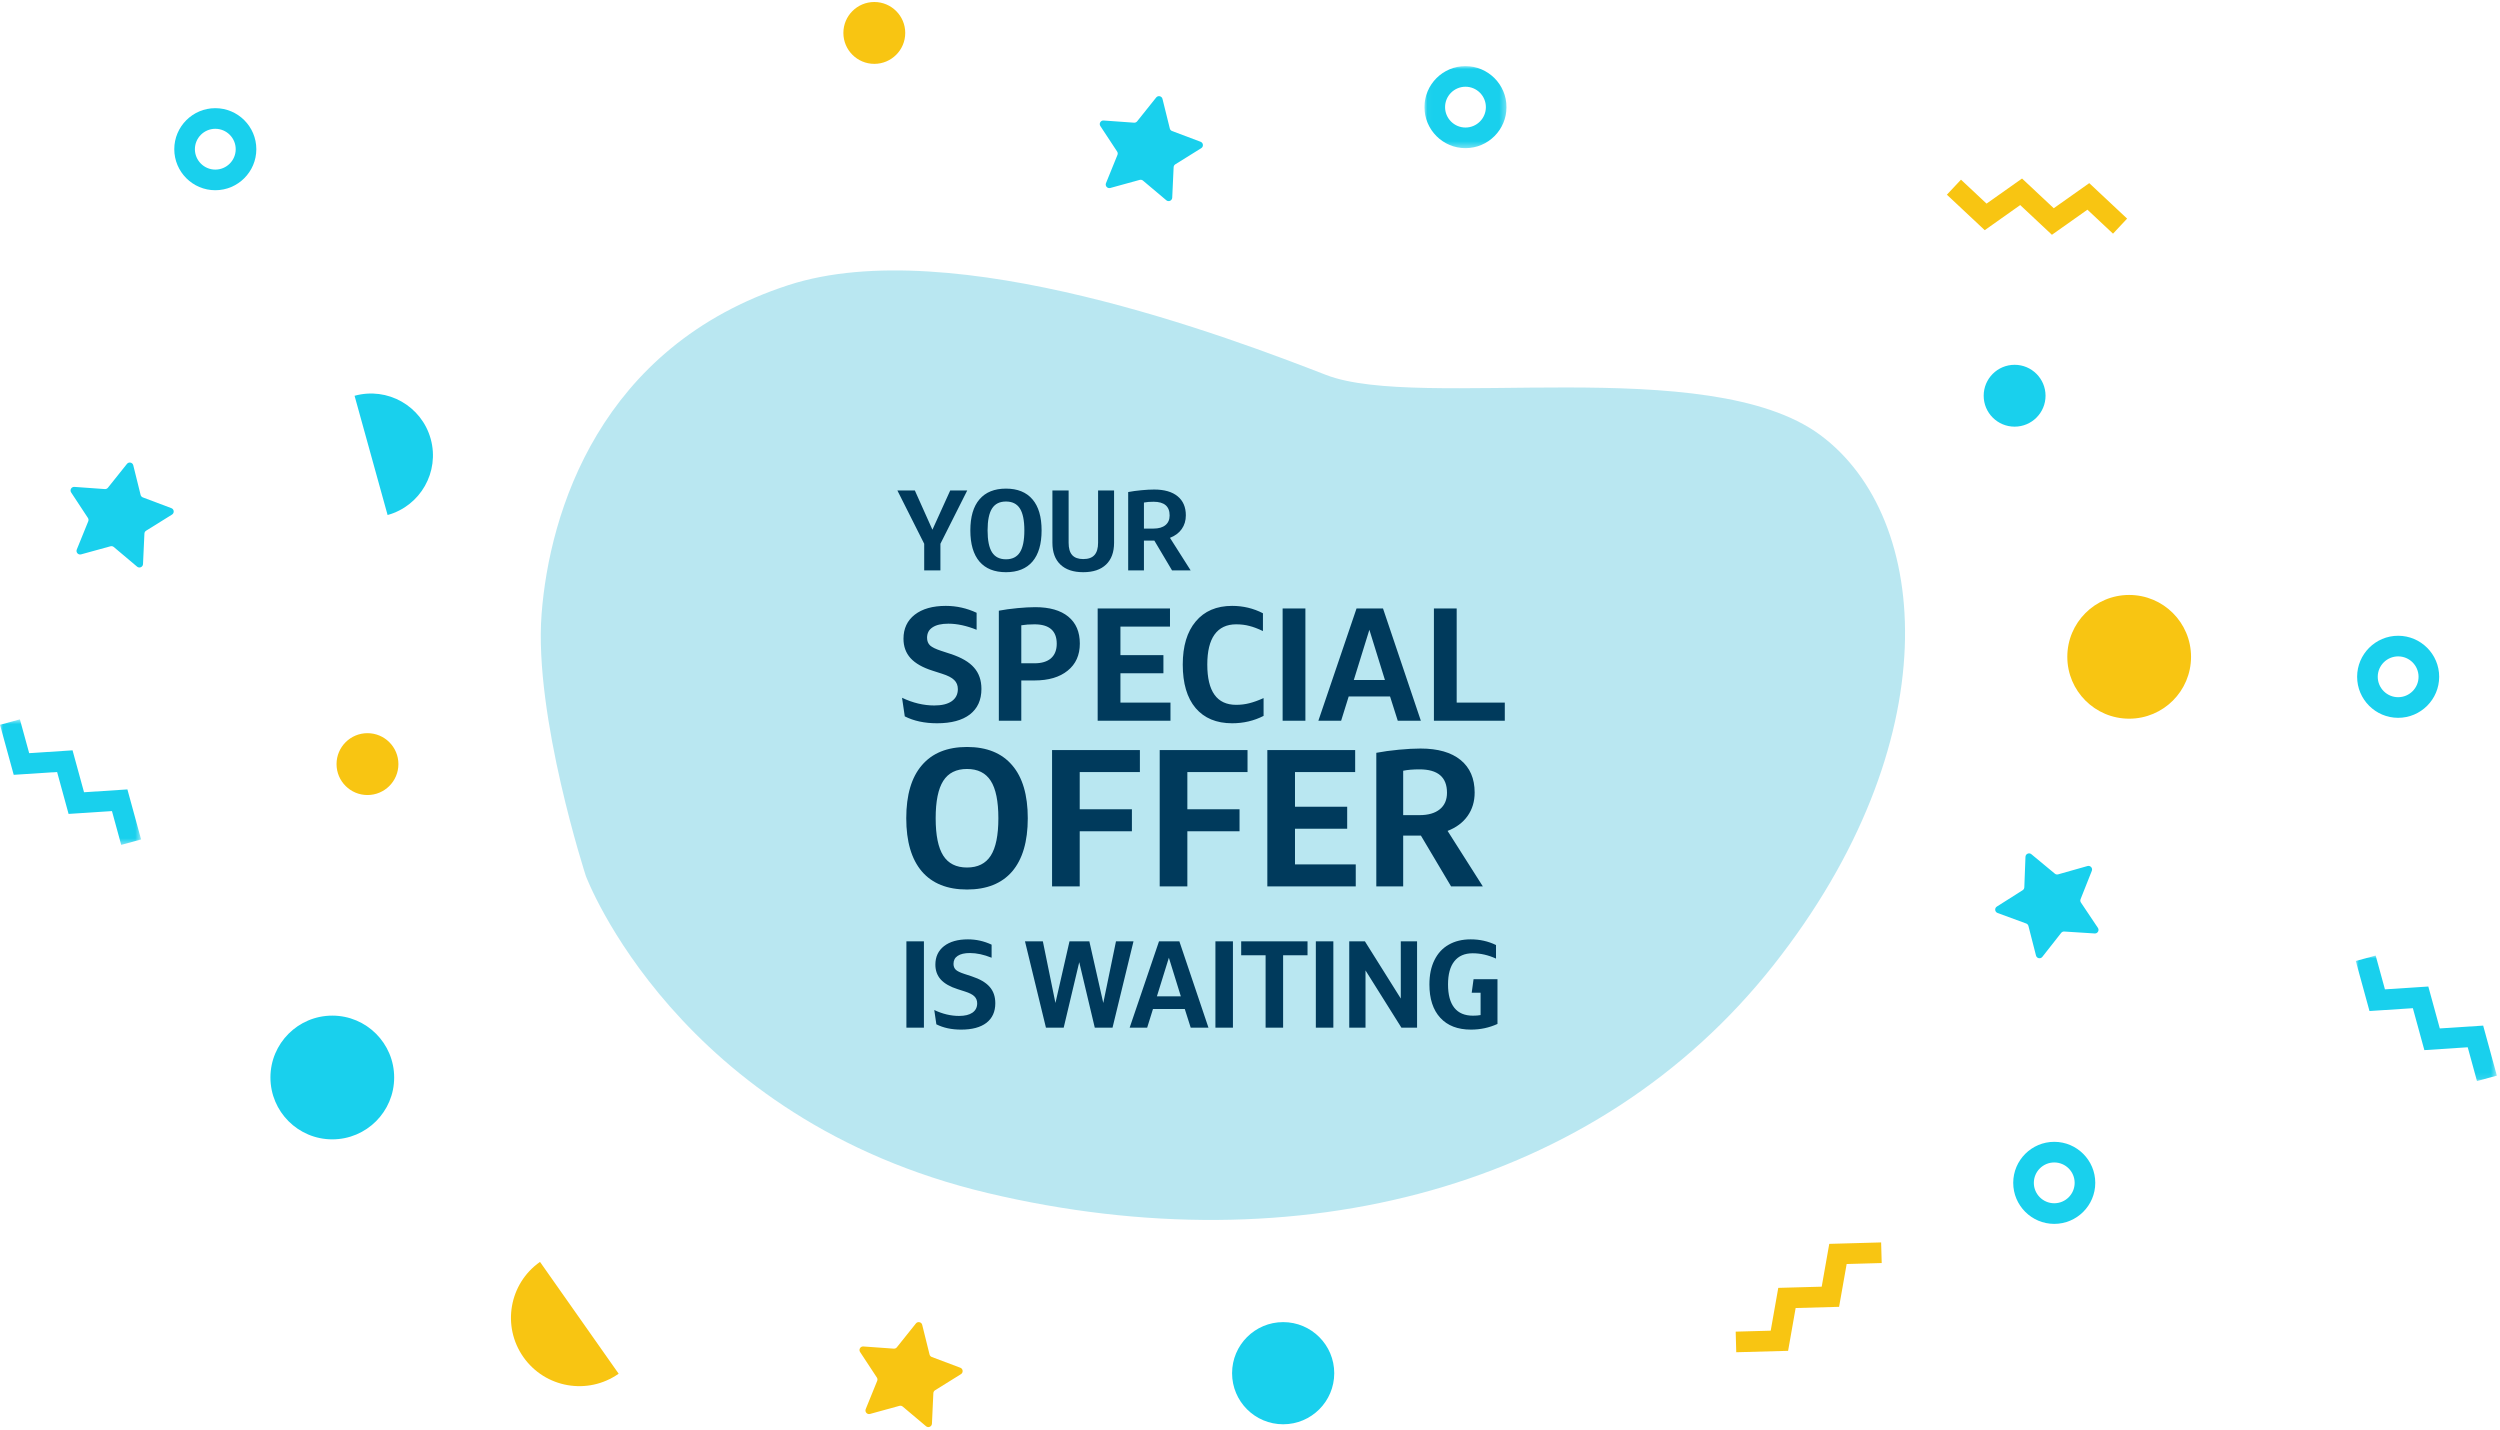
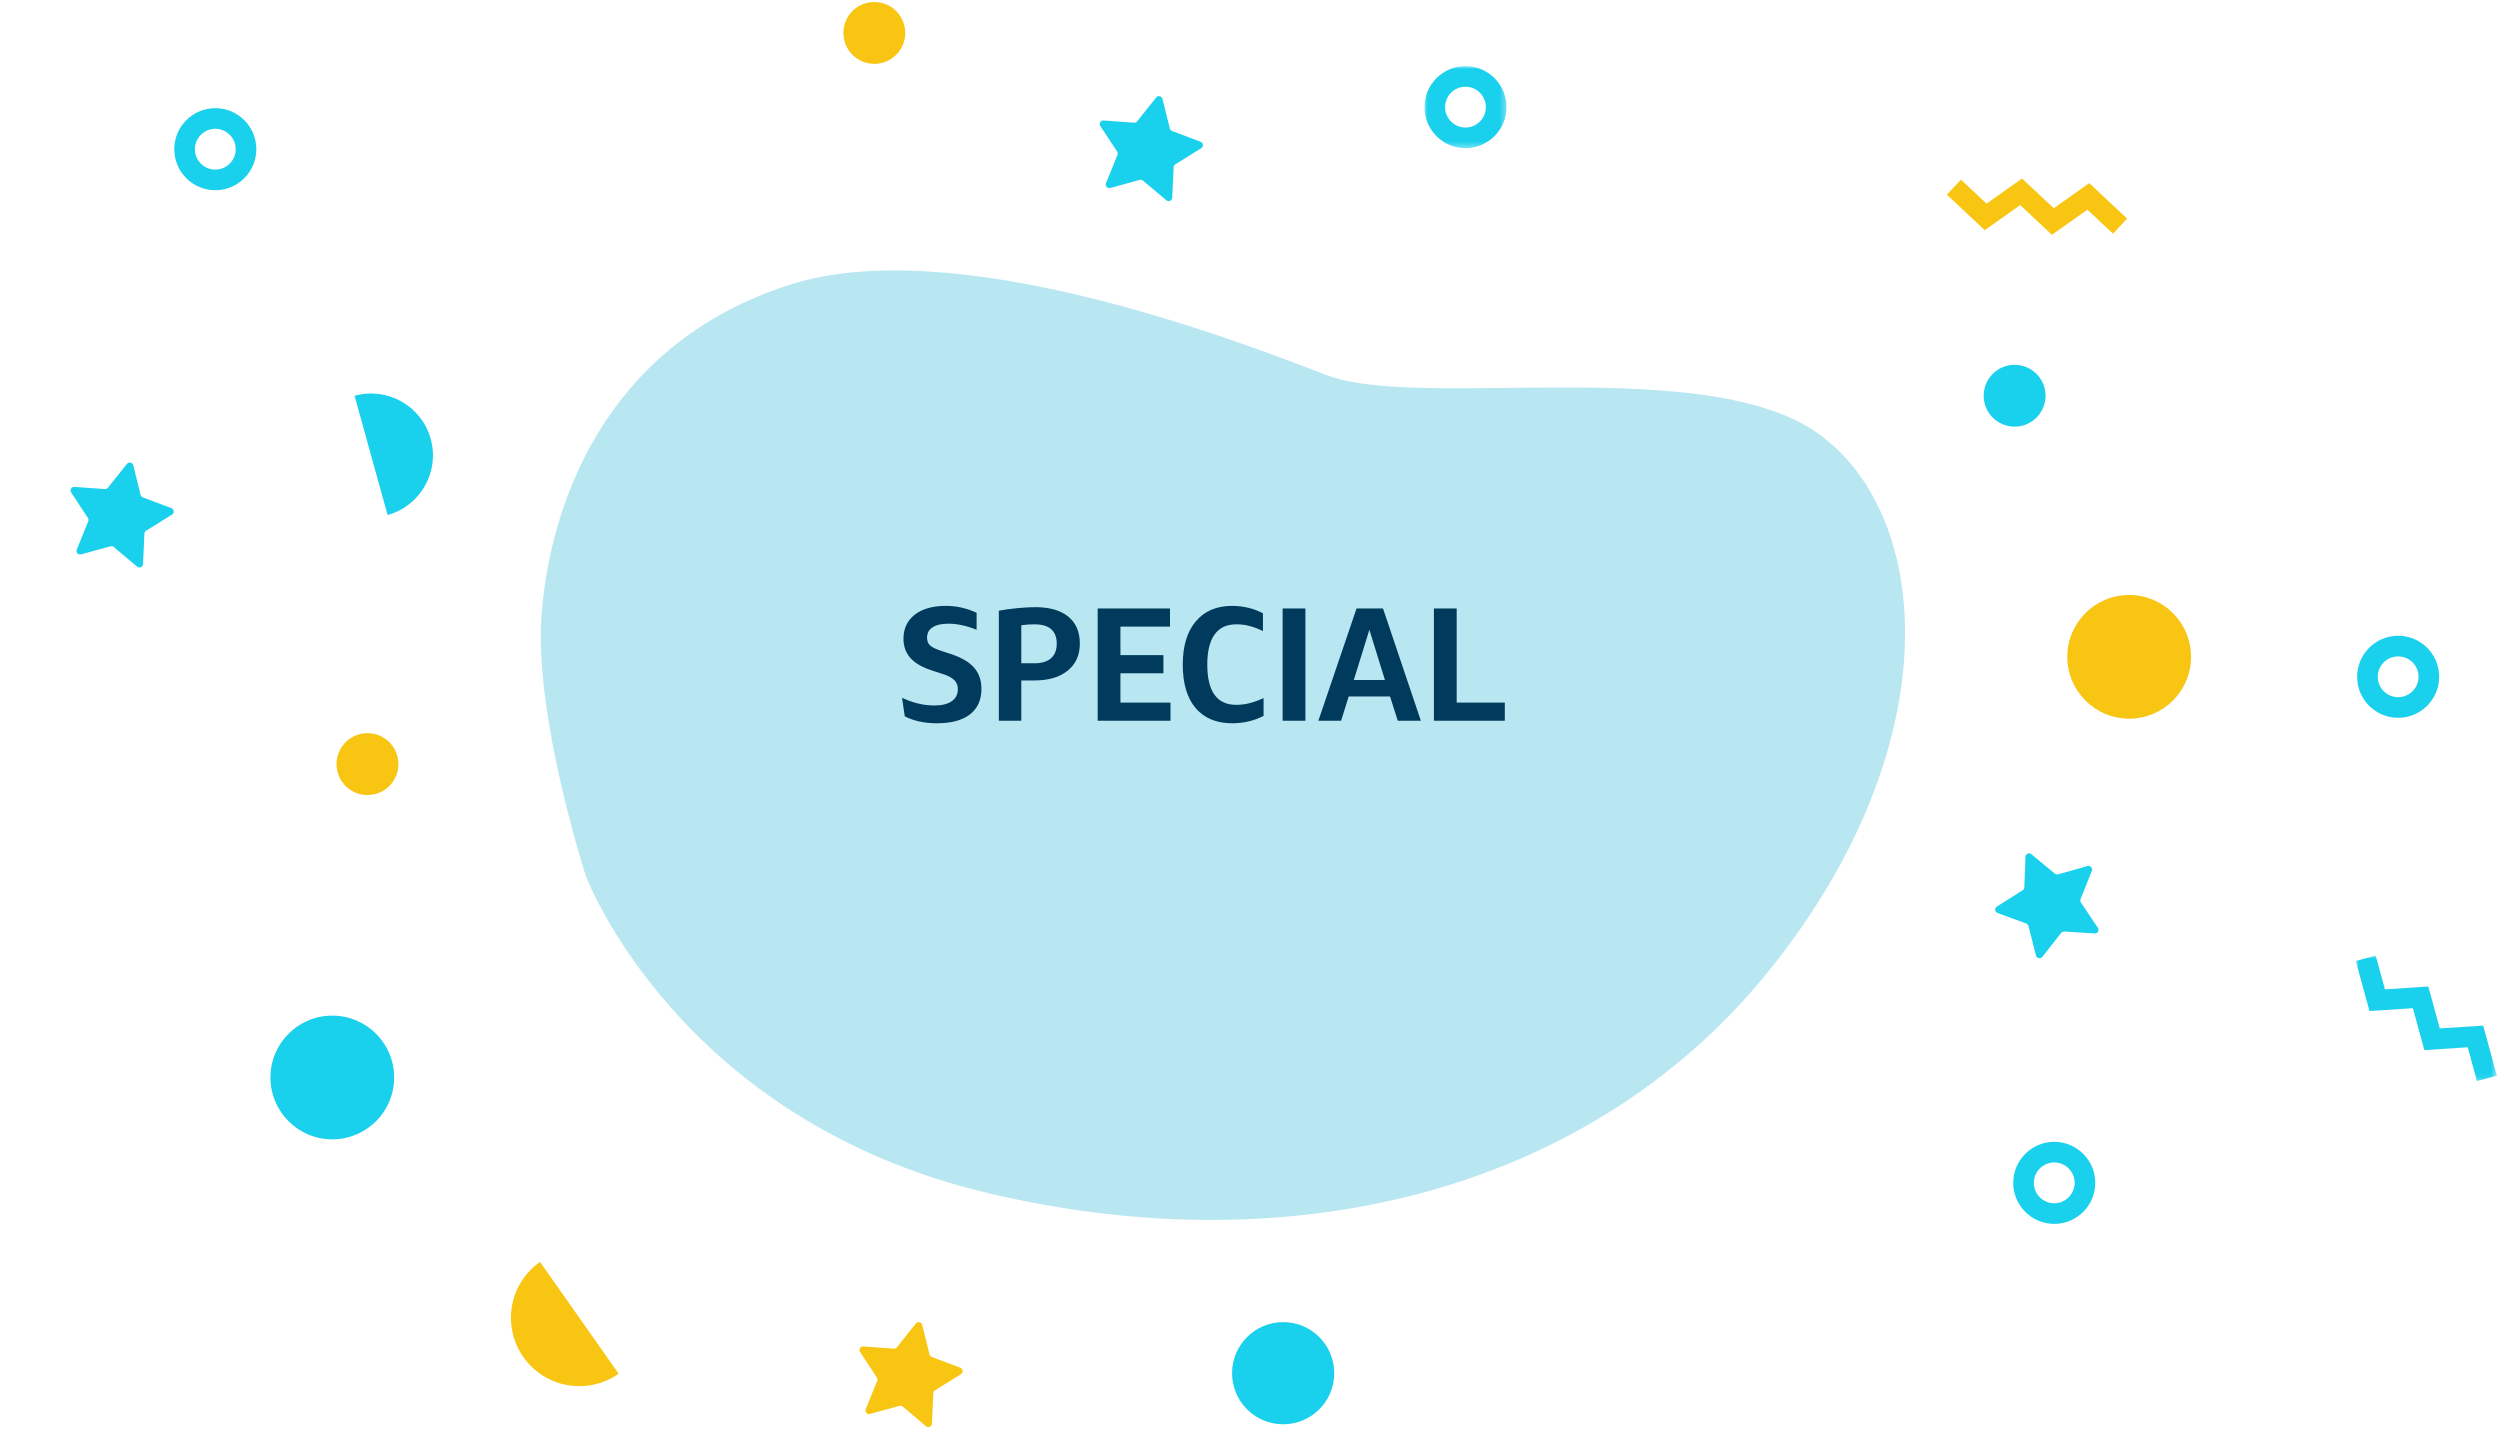
<svg xmlns="http://www.w3.org/2000/svg" fill="none" height="238" viewBox="0 0 416 238" width="416">
  <path clip-rule="evenodd" d="M97.485 145.759C97.485 145.759 112.613 186.23 164.351 198.523C216.09 210.813 265.824 197.677 295.081 160.633C324.337 123.589 321.546 86.17 302.875 72.374C284.205 58.579 236.258 68.428 220.674 62.394C205.089 56.359 158.563 38.541 131.182 47.447C99.779 57.663 91.414 85.26 90.118 102.202C88.823 119.146 97.485 145.759 97.485 145.759Z" fill="#B9E7F1" fill-rule="evenodd" />
-   <path d="M153.787 94.91V90.483L149.322 81.61H152.229L155.155 88.146L158.119 81.61H160.95L156.485 90.483V94.91H153.787ZM164.334 88.26C164.334 89.919 164.581 91.135 165.075 91.908C165.569 92.681 166.342 93.067 167.393 93.067C168.445 93.067 169.217 92.681 169.711 91.908C170.205 91.135 170.452 89.919 170.452 88.26C170.452 86.601 170.205 85.385 169.711 84.612C169.217 83.839 168.445 83.453 167.393 83.453C166.342 83.453 165.569 83.839 165.075 84.612C164.581 85.385 164.334 86.601 164.334 88.26ZM161.465 88.26C161.465 85.993 161.972 84.27 162.985 83.092C163.999 81.901 165.468 81.306 167.393 81.306C169.319 81.306 170.788 81.901 171.801 83.092C172.815 84.27 173.321 85.993 173.321 88.26C173.321 90.527 172.815 92.256 171.801 93.447C170.788 94.625 169.319 95.214 167.393 95.214C165.468 95.214 163.999 94.625 162.985 93.447C161.972 92.256 161.465 90.527 161.465 88.26ZM182.721 81.61H185.381V90.312C185.381 91.883 184.938 93.092 184.051 93.941C183.164 94.79 181.898 95.214 180.251 95.214C178.604 95.214 177.338 94.79 176.451 93.941C175.564 93.092 175.121 91.883 175.121 90.312V81.61H177.819V90.312C177.819 91.237 178.015 91.921 178.408 92.364C178.813 92.807 179.428 93.029 180.251 93.029C181.1 93.029 181.72 92.807 182.113 92.364C182.518 91.921 182.721 91.237 182.721 90.312V81.61ZM195.025 94.91L192.08 89.951H190.351V94.91H187.729V81.876C188.388 81.749 189.123 81.648 189.933 81.572C190.744 81.496 191.447 81.458 192.042 81.458C193.74 81.458 195.044 81.832 195.956 82.579C196.868 83.326 197.324 84.384 197.324 85.752C197.324 86.626 197.096 87.386 196.64 88.032C196.184 88.678 195.532 89.166 194.683 89.495L198.122 94.91H195.025ZM191.947 83.491C191.314 83.491 190.782 83.535 190.351 83.624V87.956H191.947C192.796 87.956 193.455 87.766 193.923 87.386C194.392 87.006 194.626 86.468 194.626 85.771C194.626 84.251 193.733 83.491 191.947 83.491Z" fill="#003A5C" />
  <path d="M150.1 116.11C151.897 116.964 153.685 117.391 155.464 117.391C156.709 117.391 157.67 117.159 158.346 116.697C159.04 116.217 159.387 115.541 159.387 114.669C159.387 114.046 159.182 113.539 158.773 113.148C158.382 112.756 157.705 112.409 156.745 112.107L155.17 111.6C153.534 111.084 152.315 110.39 151.514 109.518C150.732 108.647 150.34 107.57 150.34 106.289C150.34 104.599 150.963 103.265 152.208 102.287C153.471 101.308 155.197 100.819 157.385 100.819C159.164 100.819 160.872 101.201 162.509 101.966V104.795C160.837 104.119 159.271 103.781 157.812 103.781C156.656 103.781 155.775 103.986 155.17 104.395C154.565 104.786 154.263 105.364 154.263 106.129C154.263 106.663 154.432 107.09 154.77 107.41C155.108 107.713 155.713 108.006 156.585 108.291L158.213 108.825C159.992 109.412 161.281 110.168 162.082 111.093C162.9 112.018 163.31 113.201 163.31 114.642C163.31 116.475 162.669 117.889 161.388 118.885C160.107 119.864 158.284 120.353 155.918 120.353C153.854 120.353 152.066 119.97 150.554 119.205L150.1 116.11ZM166.207 119.926V101.619C167.133 101.442 168.164 101.299 169.303 101.192C170.442 101.086 171.429 101.032 172.265 101.032C174.649 101.032 176.481 101.557 177.762 102.607C179.043 103.656 179.684 105.151 179.684 107.09C179.684 109.011 179.008 110.515 177.656 111.6C176.321 112.685 174.48 113.228 172.132 113.228H169.943V119.926H166.207ZM172.132 103.888C171.313 103.888 170.584 103.941 169.943 104.048V110.372H172.132C173.324 110.372 174.24 110.097 174.88 109.545C175.521 108.976 175.841 108.166 175.841 107.117C175.841 104.964 174.605 103.888 172.132 103.888ZM186.441 112.027V116.91H194.767V119.926H182.652V101.246H194.687V104.261H186.441V109.011H193.593V112.027H186.441ZM210.26 119.125C208.659 119.944 206.915 120.353 205.029 120.353C202.414 120.353 200.386 119.508 198.945 117.818C197.522 116.128 196.81 113.717 196.81 110.586C196.81 107.508 197.531 105.115 198.972 103.407C200.413 101.682 202.432 100.819 205.029 100.819C206.862 100.819 208.57 101.228 210.153 102.046V105.009C209.299 104.599 208.543 104.315 207.885 104.155C207.227 103.977 206.497 103.888 205.697 103.888C204.113 103.888 202.912 104.457 202.094 105.596C201.293 106.716 200.893 108.38 200.893 110.586C200.893 115.051 202.494 117.284 205.697 117.284C206.462 117.284 207.191 117.195 207.885 117.017C208.596 116.839 209.388 116.555 210.26 116.163V119.125ZM213.429 119.926V101.246H217.218V119.926H213.429ZM232.586 119.926L231.306 115.896H224.421L223.166 119.926H219.377L225.728 101.246H230.131L236.429 119.926H232.586ZM225.275 113.148H230.452L227.863 104.795L225.275 113.148ZM238.603 119.926V101.246H242.392V116.91H250.398V119.926H238.603Z" fill="#003A5C" />
-   <path d="M150.826 171V156.636H153.74V171H150.826ZM155.462 168.066C156.843 168.722 158.218 169.051 159.586 169.051C160.544 169.051 161.282 168.873 161.802 168.517C162.336 168.148 162.603 167.628 162.603 166.958C162.603 166.479 162.445 166.089 162.131 165.788C161.83 165.487 161.31 165.22 160.571 164.988L159.36 164.598C158.102 164.201 157.165 163.668 156.549 162.997C155.947 162.327 155.646 161.499 155.646 160.514C155.646 159.215 156.125 158.189 157.083 157.436C158.054 156.684 159.381 156.308 161.064 156.308C162.432 156.308 163.745 156.602 165.003 157.19V159.365C163.717 158.845 162.514 158.585 161.392 158.585C160.503 158.585 159.825 158.743 159.36 159.057C158.895 159.358 158.663 159.803 158.663 160.391C158.663 160.802 158.793 161.13 159.053 161.376C159.312 161.609 159.778 161.834 160.448 162.053L161.7 162.464C163.068 162.915 164.059 163.497 164.675 164.208C165.304 164.919 165.619 165.829 165.619 166.937C165.619 168.346 165.126 169.434 164.142 170.2C163.157 170.952 161.754 171.328 159.935 171.328C158.348 171.328 156.973 171.034 155.81 170.446L155.462 168.066ZM182.17 171L179.585 160.104L176.999 171H174.044L170.556 156.636H173.531L175.624 166.896L177.964 156.636H181.267L183.586 166.896L185.7 156.636H188.614L185.125 171H182.17ZM198.133 171L197.148 167.901H191.854L190.889 171H187.976L192.859 156.636H196.245L201.088 171H198.133ZM192.51 165.788H196.491L194.501 159.365L192.51 165.788ZM202.246 171V156.636H205.16V171H202.246ZM210.596 171V158.955H206.533V156.636H217.573V158.955H213.51V171H210.596ZM218.955 171V156.636H221.869V171H218.955ZM233.194 171L227.222 161.479V171H224.514V156.636H227.12L233.091 166.157V156.636H235.8V171H233.194ZM249.181 170.384C247.799 171.014 246.329 171.328 244.769 171.328C242.567 171.328 240.863 170.672 239.66 169.358C238.456 168.045 237.854 166.198 237.854 163.818C237.854 162.231 238.134 160.877 238.695 159.755C239.256 158.62 240.049 157.765 241.075 157.19C242.101 156.602 243.319 156.308 244.728 156.308C246.233 156.308 247.635 156.622 248.935 157.252V159.509C247.649 158.921 246.356 158.626 245.056 158.626C243.716 158.626 242.697 159.071 241.999 159.96C241.301 160.836 240.952 162.122 240.952 163.818C240.952 165.528 241.301 166.821 241.999 167.696C242.697 168.572 243.729 169.01 245.097 169.01C245.604 169.01 246.028 168.975 246.37 168.907V165.193H244.892L245.2 162.936H249.181V170.384Z" fill="#003A5C" />
-   <path d="M155.695 136.156C155.695 138.986 156.116 141.06 156.958 142.378C157.801 143.696 159.119 144.354 160.912 144.354C162.705 144.354 164.022 143.696 164.865 142.378C165.707 141.06 166.129 138.986 166.129 136.156C166.129 133.326 165.707 131.252 164.865 129.935C164.022 128.617 162.705 127.958 160.912 127.958C159.119 127.958 157.801 128.617 156.958 129.935C156.116 131.252 155.695 133.326 155.695 136.156ZM150.801 136.156C150.801 132.289 151.666 129.351 153.394 127.342C155.122 125.312 157.628 124.296 160.912 124.296C164.195 124.296 166.701 125.312 168.429 127.342C170.158 129.351 171.022 132.289 171.022 136.156C171.022 140.023 170.158 142.972 168.429 145.003C166.701 147.012 164.195 148.016 160.912 148.016C157.628 148.016 155.122 147.012 153.394 145.003C151.666 142.972 150.801 140.023 150.801 136.156ZM175.063 147.498V124.815H189.678V128.476H179.665V134.666H188.349V138.327H179.665V147.498H175.063ZM192.974 147.498V124.815H207.589V128.476H197.576V134.666H206.26V138.327H197.576V147.498H192.974ZM215.487 137.906V143.836H225.597V147.498H210.885V124.815H225.5V128.476H215.487V134.244H224.171V137.906H215.487ZM241.461 147.498L236.438 139.04H233.489V147.498H229.018V125.268C230.141 125.052 231.394 124.88 232.777 124.75C234.159 124.62 235.358 124.556 236.373 124.556C239.268 124.556 241.493 125.193 243.049 126.467C244.604 127.742 245.382 129.546 245.382 131.879C245.382 133.369 244.993 134.666 244.215 135.767C243.438 136.869 242.325 137.701 240.878 138.262L246.743 147.498H241.461ZM236.211 128.023C235.131 128.023 234.224 128.098 233.489 128.25V135.638H236.211C237.659 135.638 238.782 135.314 239.581 134.666C240.381 134.018 240.78 133.099 240.78 131.911C240.78 129.319 239.257 128.023 236.211 128.023Z" fill="#003A5C" />
  <path clip-rule="evenodd" d="M66.295 127.147C66.295 129.99 63.99 132.294 61.148 132.294C58.305 132.294 56 129.99 56 127.147C56 124.304 58.305 122 61.148 122C63.99 122 66.295 124.304 66.295 127.147Z" fill="#F8C512" fill-rule="evenodd" />
  <path clip-rule="evenodd" d="M340.378 65.85C340.378 68.693 338.073 70.996 335.232 70.996C332.389 70.996 330.084 68.693 330.084 65.85C330.084 63.007 332.389 60.703 335.232 60.703C338.073 60.703 340.378 63.007 340.378 65.85Z" fill="#19D0ED" fill-rule="evenodd" />
  <path clip-rule="evenodd" d="M150.632 5.48C150.632 8.322 148.327 10.626 145.486 10.626C142.643 10.626 140.338 8.322 140.338 5.48C140.338 2.637 142.643 0.333 145.486 0.333C148.327 0.333 150.632 2.637 150.632 5.48Z" fill="#F8C512" fill-rule="evenodd" />
  <path clip-rule="evenodd" d="M364.589 109.295C364.589 114.98 359.98 119.589 354.294 119.589C348.61 119.589 344 114.98 344 109.295C344 103.609 348.61 99 354.294 99C359.98 99 364.589 103.609 364.589 109.295Z" fill="#F8C512" fill-rule="evenodd" />
  <path clip-rule="evenodd" d="M65.589 179.295C65.589 184.98 60.98 189.589 55.294 189.589C49.61 189.589 45 184.98 45 179.295C45 173.609 49.61 169 55.294 169C60.98 169 65.589 173.609 65.589 179.295Z" fill="#19D0ED" fill-rule="evenodd" />
  <mask height="14" id="mask0_535:35515" maskUnits="userSpaceOnUse" style="mask-type:alpha" width="14" x="237" y="11">
    <path clip-rule="evenodd" d="M237.029 11H250.682V24.654H237.029V11Z" fill="white" fill-rule="evenodd" />
  </mask>
  <g mask="url(#mask0_535:35515)">
    <path clip-rule="evenodd" d="M243.856 21.222C245.728 21.222 247.251 19.699 247.251 17.826C247.251 15.954 245.728 14.432 243.856 14.432C241.984 14.432 240.46 15.954 240.46 17.826C240.46 19.699 241.984 21.222 243.856 21.222ZM243.856 11C247.62 11 250.682 14.063 250.682 17.826C250.682 21.591 247.62 24.654 243.856 24.654C240.091 24.654 237.029 21.591 237.029 17.826C237.029 14.063 240.091 11 243.856 11Z" fill="#19D0ED" fill-rule="evenodd" />
  </g>
  <path clip-rule="evenodd" d="M399.053 116.013C400.925 116.013 402.448 114.49 402.448 112.617C402.448 110.745 400.925 109.223 399.053 109.223C397.181 109.223 395.657 110.745 395.657 112.617C395.657 114.49 397.181 116.013 399.053 116.013ZM399.053 105.791C402.817 105.791 405.879 108.854 405.879 112.617C405.879 116.382 402.817 119.445 399.053 119.445C395.288 119.445 392.226 116.382 392.226 112.617C392.226 108.854 395.288 105.791 399.053 105.791Z" fill="#19D0ED" fill-rule="evenodd" />
  <path clip-rule="evenodd" d="M35.827 28.222C37.699 28.222 39.222 26.699 39.222 24.826C39.222 22.954 37.699 21.432 35.827 21.432C33.955 21.432 32.431 22.954 32.431 24.826C32.431 26.699 33.955 28.222 35.827 28.222ZM35.827 18C39.591 18 42.653 21.063 42.653 24.826C42.653 28.591 39.591 31.654 35.827 31.654C32.062 31.654 29 28.591 29 24.826C29 21.063 32.062 18 35.827 18Z" fill="#19D0ED" fill-rule="evenodd" />
  <path clip-rule="evenodd" d="M71.668 73.031C70.15 67.552 64.479 64.341 59 65.858L64.496 85.7C69.975 84.181 73.187 78.51 71.668 73.031Z" fill="#19D0ED" fill-rule="evenodd" />
  <mask height="22" id="mask1_535:35515" maskUnits="userSpaceOnUse" style="mask-type:alpha" width="24" x="0" y="119">
-     <path clip-rule="evenodd" d="M0 119.698H23.479V140.589H0V119.698Z" fill="white" fill-rule="evenodd" />
-   </mask>
+     </mask>
  <g mask="url(#mask1_535:35515)">
    <path clip-rule="evenodd" d="M-0 120.605L3.31 119.698L4.854 125.326L12.072 124.855L13.982 131.83L21.2 131.359L23.479 139.683L20.17 140.589L18.63 134.965L11.412 135.436L9.502 128.461L2.283 128.931L-0 120.605Z" fill="#19D0ED" fill-rule="evenodd" />
  </g>
  <mask height="21" id="mask2_535:35515" maskUnits="userSpaceOnUse" style="mask-type:alpha" width="24" x="392" y="159">
    <path clip-rule="evenodd" d="M392 159H415.479V179.891H392V159Z" fill="white" fill-rule="evenodd" />
  </mask>
  <g mask="url(#mask2_535:35515)">
    <path clip-rule="evenodd" d="M392 159.907L395.31 159L396.854 164.628L404.072 164.157L405.982 171.132L413.2 170.661L415.479 178.985L412.17 179.891L410.63 174.267L403.412 174.738L401.502 167.763L394.283 168.233L392 159.907Z" fill="#19D0ED" fill-rule="evenodd" />
  </g>
  <path clip-rule="evenodd" d="M353.951 36.376L351.605 38.881L347.347 34.892L341.439 39.068L336.163 34.123L330.259 38.301L323.962 32.398L326.308 29.895L330.563 33.882L336.468 29.706L341.744 34.65L347.65 30.474L353.951 36.376Z" fill="#F8C512" fill-rule="evenodd" />
  <path clip-rule="evenodd" d="M338.791 159.003L337.532 154.084C337.482 153.894 337.344 153.738 337.158 153.671L332.393 151.919C331.927 151.748 331.859 151.117 332.278 150.852L336.567 148.134C336.734 148.028 336.838 147.849 336.846 147.651L337.038 142.577C337.058 142.081 337.637 141.822 338.019 142.139L341.929 145.379C342.08 145.504 342.284 145.547 342.474 145.493L347.358 144.109C347.836 143.974 348.262 144.444 348.078 144.905L346.206 149.625C346.133 149.809 346.155 150.016 346.265 150.18L349.091 154.398C349.367 154.81 349.051 155.359 348.556 155.328L343.488 155.006C343.292 154.993 343.102 155.078 342.979 155.233L339.842 159.225C339.534 159.615 338.914 159.483 338.791 159.003Z" fill="#19D0ED" fill-rule="evenodd" />
  <path clip-rule="evenodd" d="M22.814 94.291L18.93 91.02C18.779 90.894 18.576 90.85 18.385 90.901L13.49 92.247C13.011 92.379 12.589 91.904 12.776 91.444L14.686 86.74C14.76 86.558 14.74 86.351 14.631 86.186L11.839 81.944C11.566 81.53 11.887 80.983 12.382 81.019L17.447 81.382C17.643 81.395 17.834 81.312 17.957 81.158L21.127 77.191C21.437 76.805 22.057 76.94 22.176 77.422L23.396 82.351C23.443 82.542 23.582 82.697 23.766 82.767L28.518 84.557C28.982 84.731 29.044 85.362 28.624 85.625L24.312 88.309C24.145 88.412 24.04 88.592 24.031 88.789L23.797 93.861C23.775 94.356 23.193 94.611 22.814 94.291Z" fill="#19D0ED" fill-rule="evenodd" />
  <path clip-rule="evenodd" d="M194.075 33.324L190.191 30.053C190.04 29.927 189.837 29.883 189.646 29.934L184.751 31.28C184.272 31.412 183.85 30.937 184.037 30.477L185.947 25.773C186.021 25.591 186.001 25.384 185.892 25.219L183.1 20.977C182.827 20.563 183.148 20.016 183.643 20.052L188.708 20.415C188.904 20.428 189.095 20.345 189.218 20.191L192.388 16.224C192.698 15.838 193.318 15.973 193.437 16.455L194.657 21.384C194.704 21.575 194.843 21.73 195.027 21.8L199.779 23.59C200.243 23.764 200.305 24.395 199.885 24.658L195.573 27.342C195.406 27.445 195.301 27.625 195.292 27.822L195.058 32.894C195.036 33.389 194.454 33.644 194.075 33.324Z" fill="#19D0ED" fill-rule="evenodd" />
  <path clip-rule="evenodd" d="M222.018 228.501C222.018 233.196 218.211 237 213.52 237C208.825 237 205.018 233.196 205.018 228.501C205.018 223.805 208.825 220 213.52 220C218.211 220 222.018 223.805 222.018 228.501Z" fill="#19D0ED" fill-rule="evenodd" />
  <path clip-rule="evenodd" d="M154.093 237.324L150.209 234.053C150.058 233.927 149.855 233.883 149.664 233.934L144.769 235.28C144.29 235.412 143.868 234.937 144.055 234.477L145.965 229.773C146.039 229.591 146.019 229.384 145.91 229.219L143.118 224.977C142.845 224.563 143.166 224.016 143.661 224.052L148.726 224.415C148.922 224.428 149.113 224.345 149.236 224.191L152.406 220.224C152.716 219.838 153.336 219.973 153.455 220.455L154.675 225.384C154.722 225.575 154.861 225.73 155.045 225.8L159.797 227.59C160.261 227.764 160.323 228.395 159.903 228.658L155.591 231.342C155.424 231.445 155.319 231.625 155.31 231.822L155.076 236.894C155.054 237.389 154.472 237.644 154.093 237.324Z" fill="#F8C512" fill-rule="evenodd" />
-   <path clip-rule="evenodd" d="M313.02 206.739L313.116 210.17L307.284 210.332L306.024 217.456L298.795 217.655L297.54 224.778L288.912 225.014L288.818 221.585L294.647 221.424L295.904 214.301L303.132 214.102L304.39 206.979L313.02 206.739Z" fill="#F8C512" fill-rule="evenodd" />
  <path clip-rule="evenodd" d="M341.827 200.222C343.699 200.222 345.222 198.699 345.222 196.826C345.222 194.954 343.699 193.432 341.827 193.432C339.955 193.432 338.431 194.954 338.431 196.826C338.431 198.699 339.955 200.222 341.827 200.222ZM341.827 190C345.591 190 348.653 193.063 348.653 196.826C348.653 200.591 345.591 203.654 341.827 203.654C338.062 203.654 335 200.591 335 196.826C335 193.063 338.062 190 341.827 190Z" fill="#19D0ED" fill-rule="evenodd" />
  <path clip-rule="evenodd" d="M87.097 225.824C90.711 230.963 97.805 232.199 102.944 228.585L89.856 209.977C84.718 213.592 83.481 220.687 87.097 225.824Z" fill="#F8C512" fill-rule="evenodd" />
</svg>